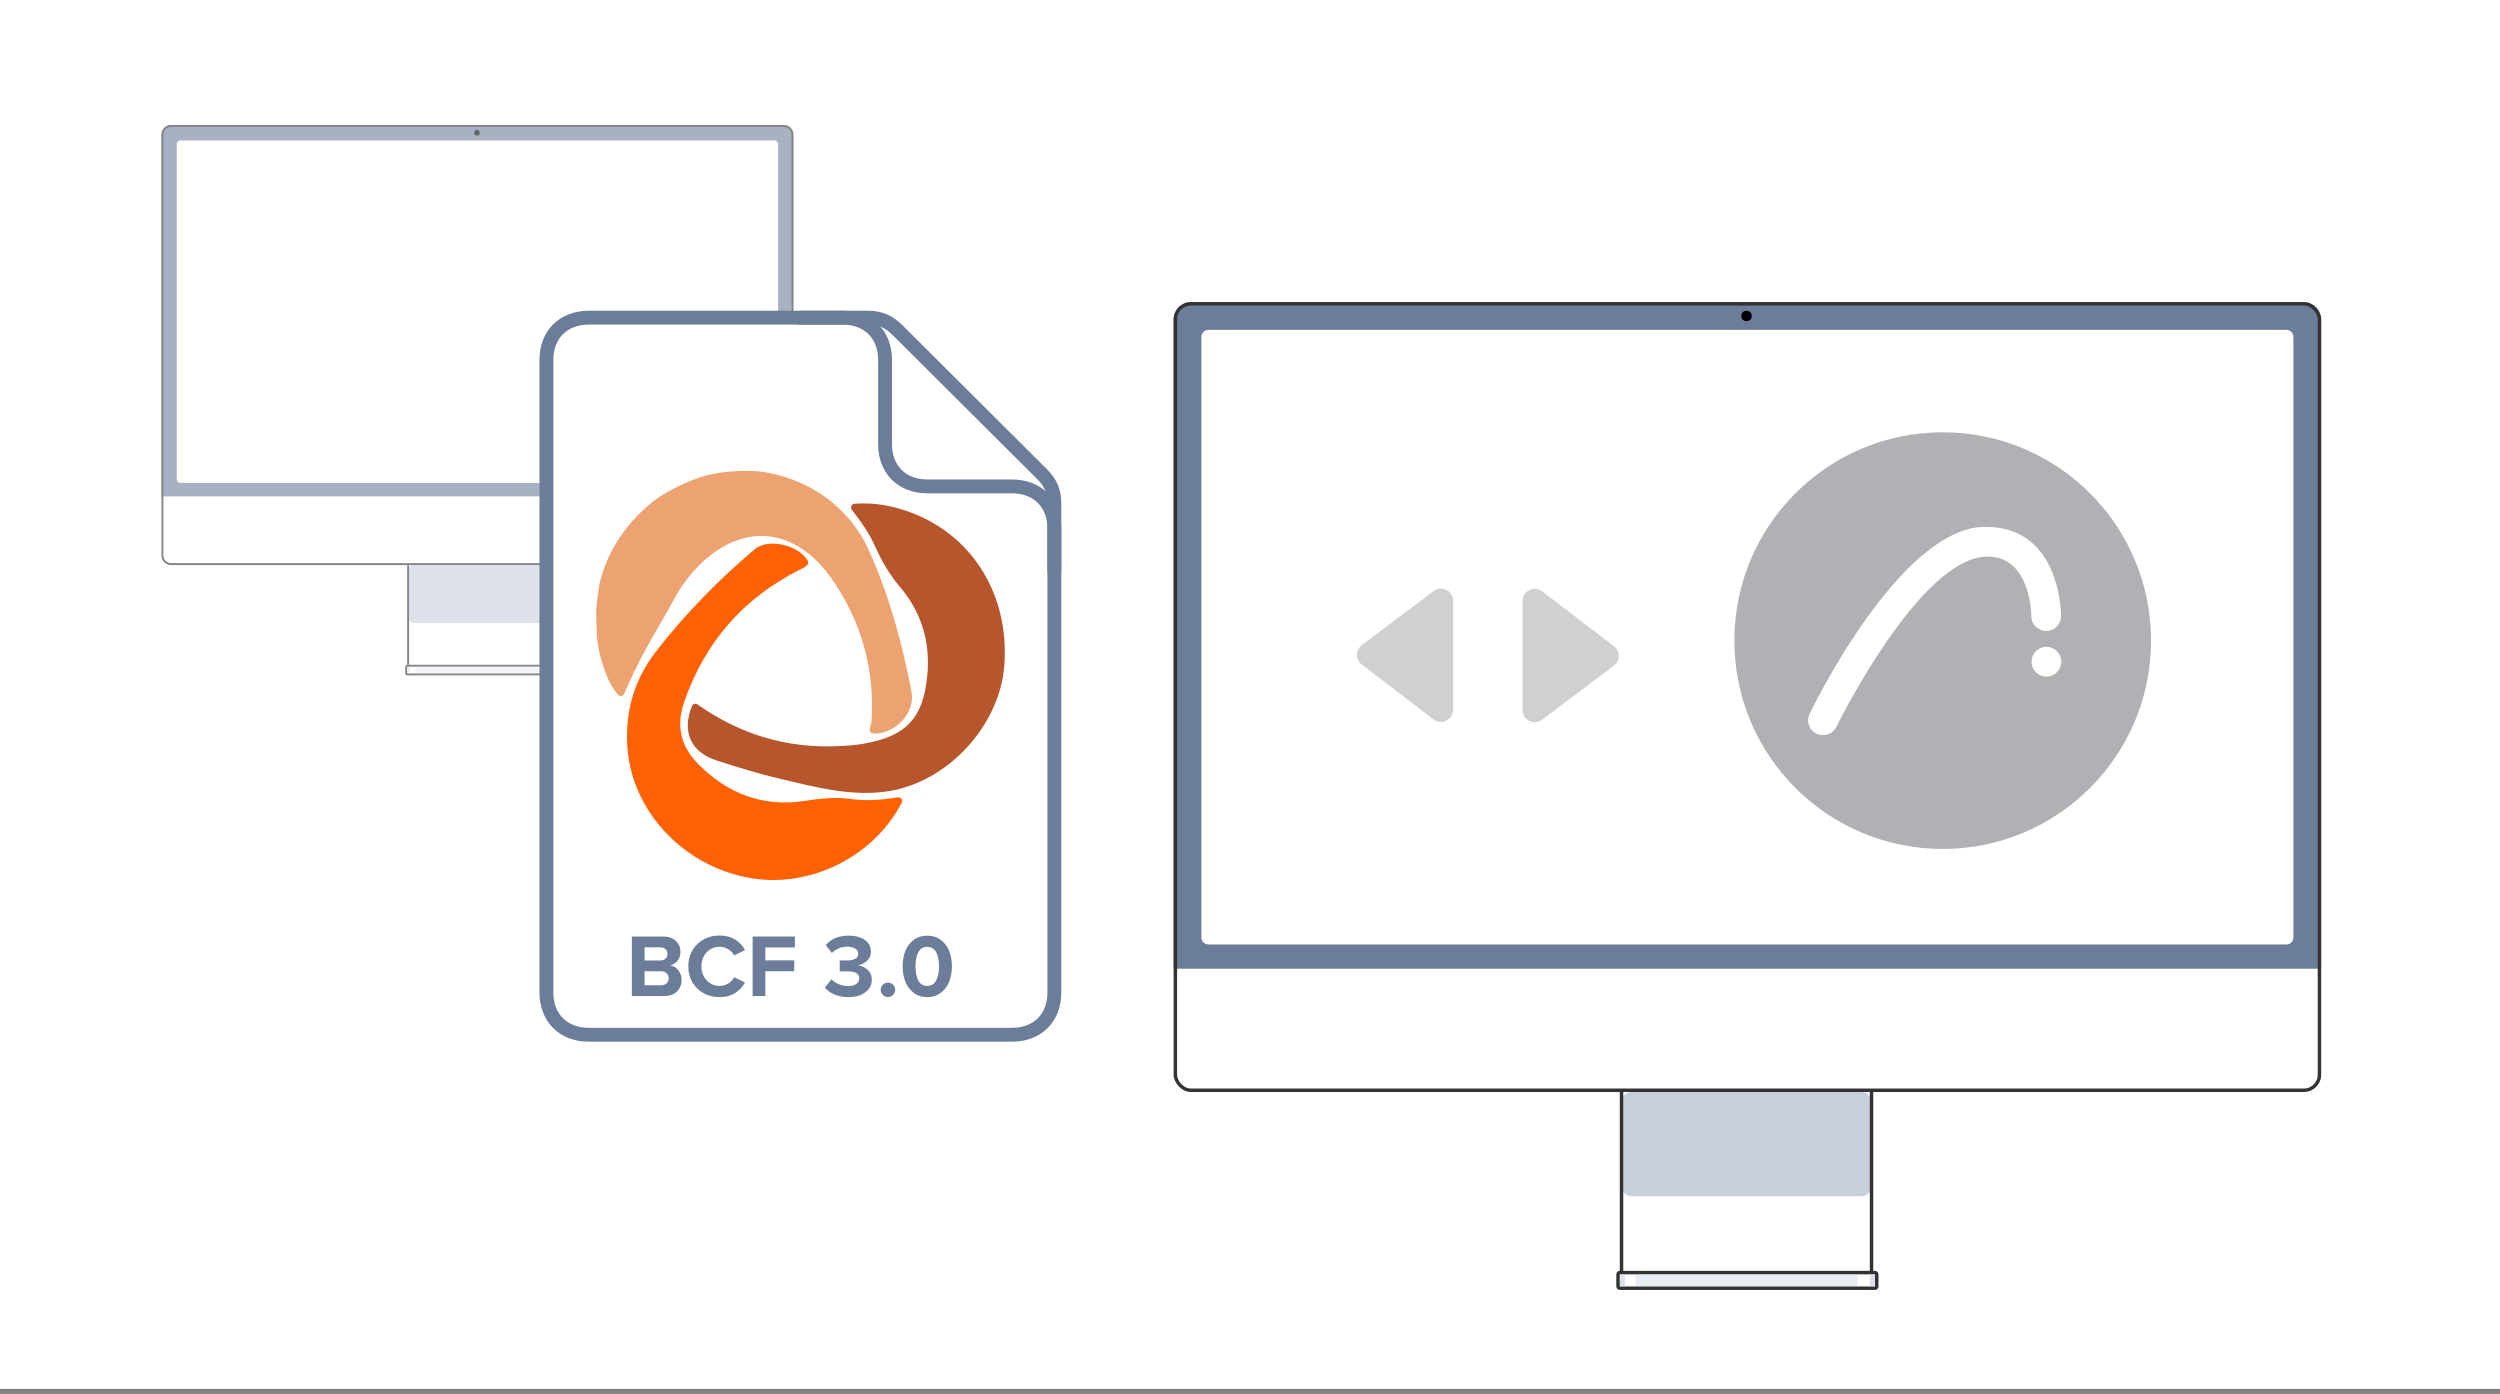
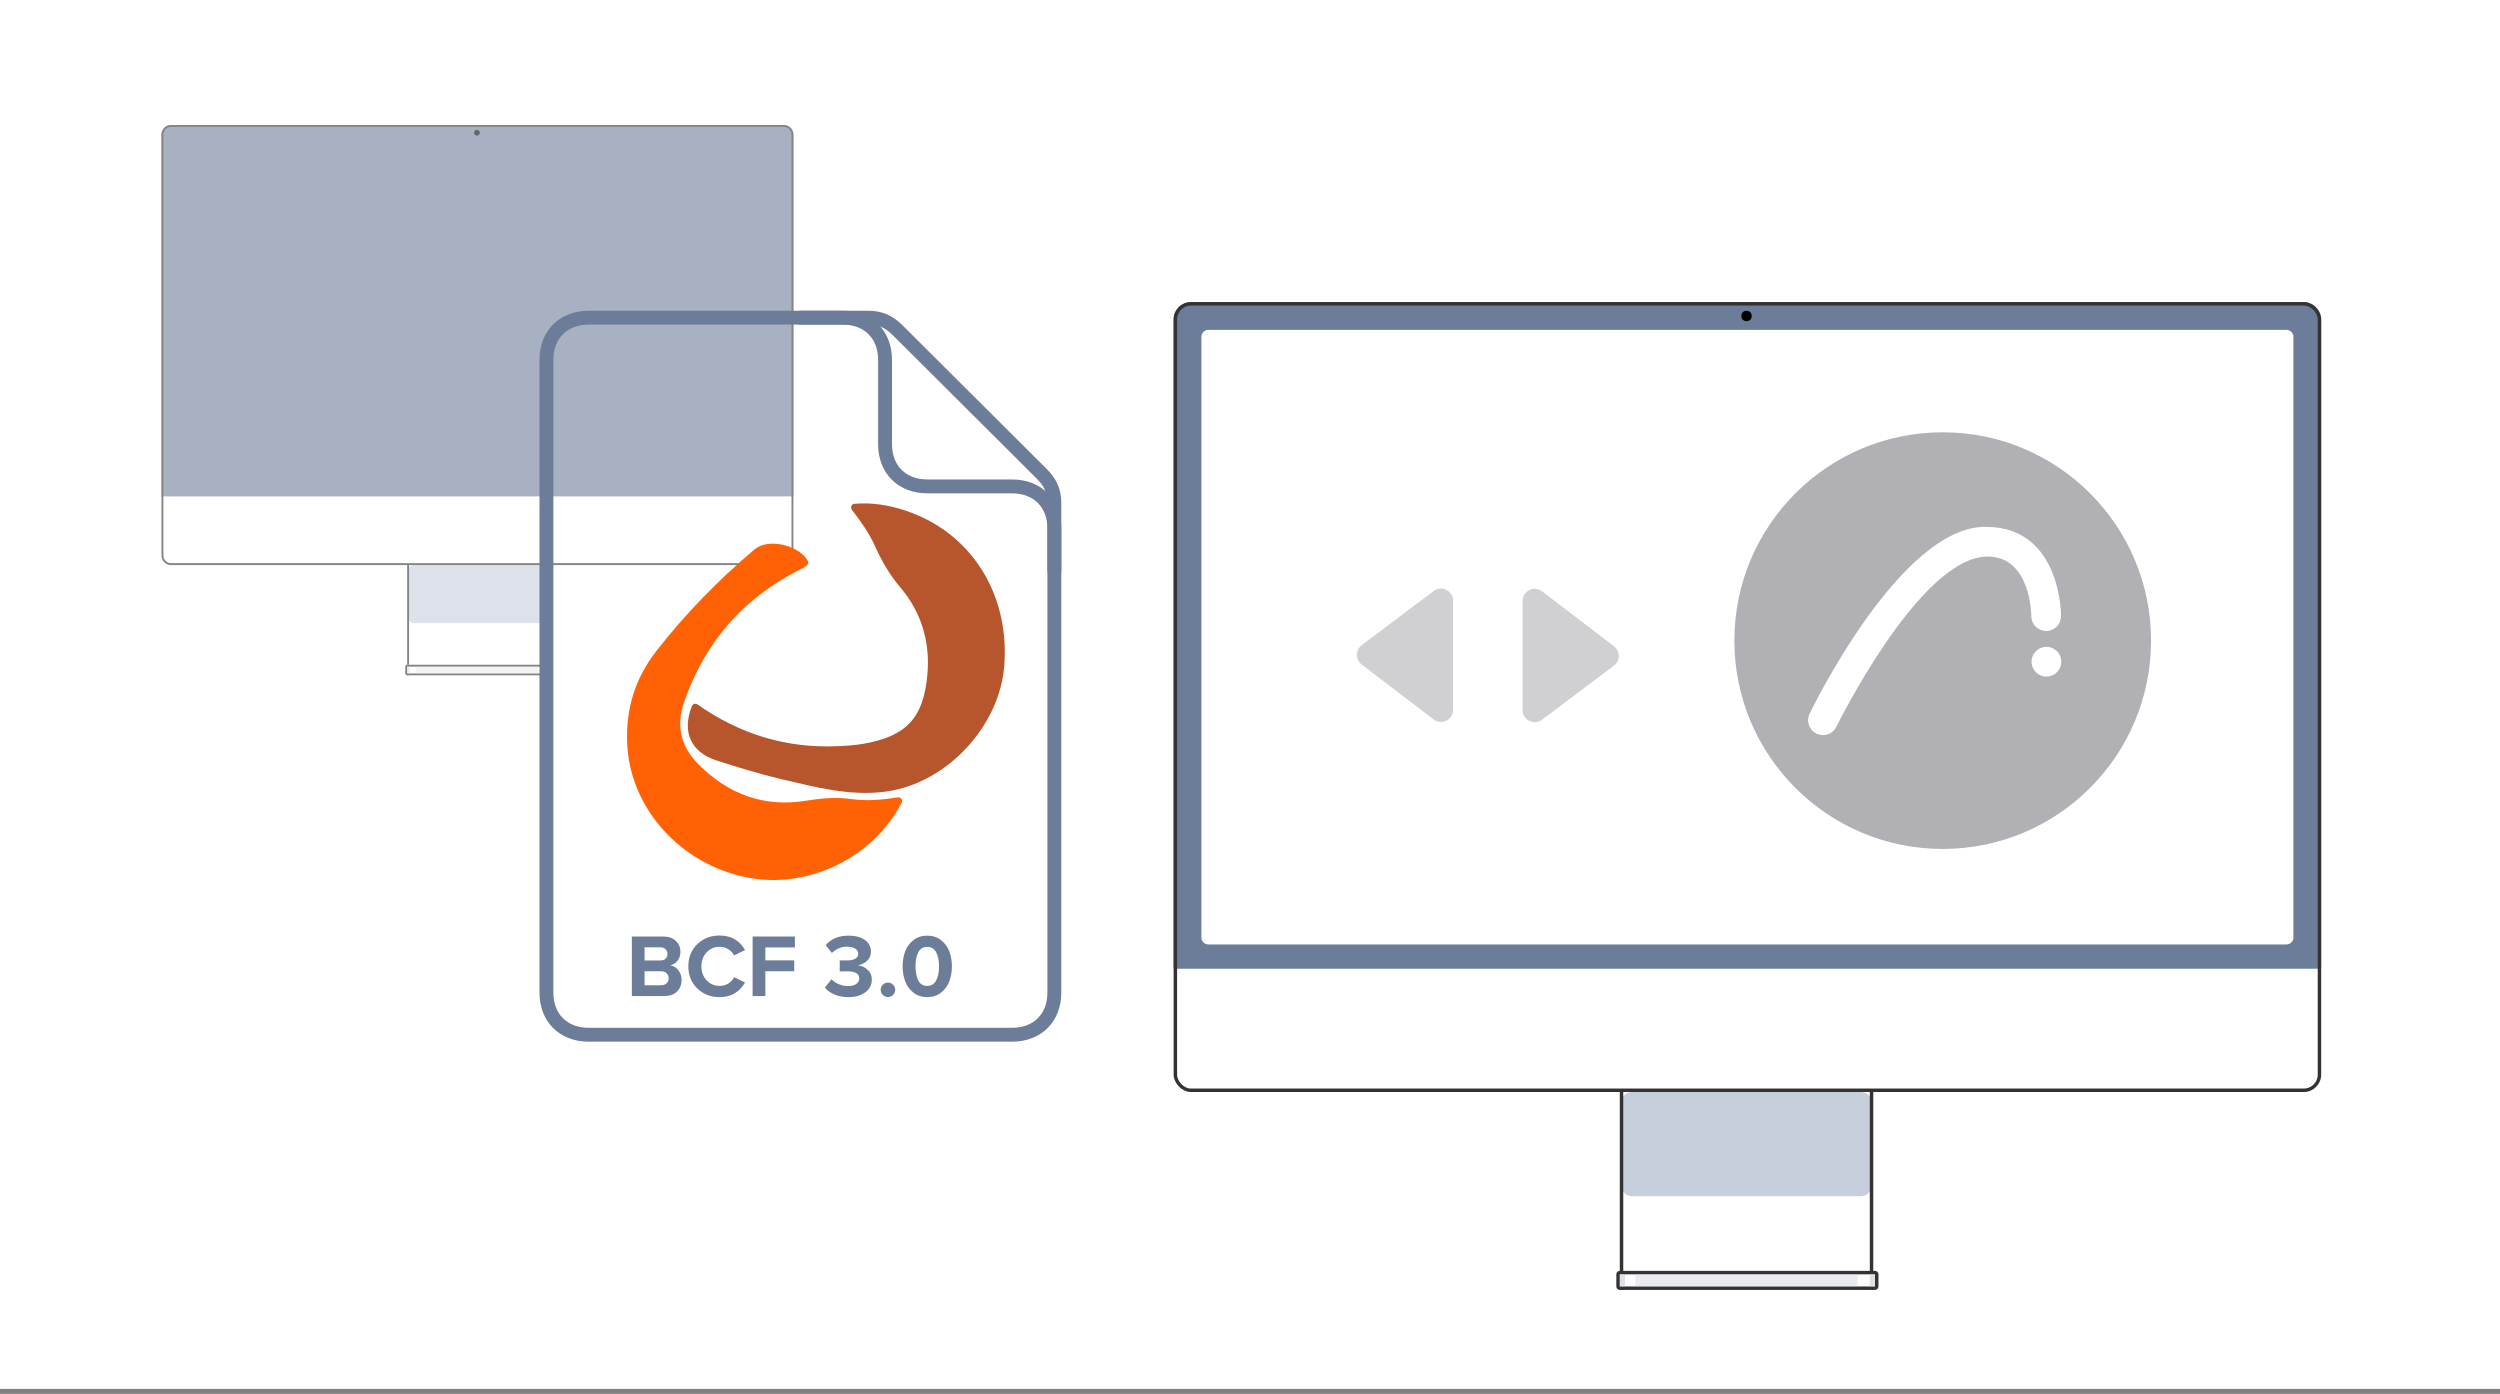
<svg xmlns="http://www.w3.org/2000/svg" width="278" height="155" viewBox="0 0 278 155" fill="none">
  <rect x="0" y="0" width="278" height="155" fill="#808080" stroke="none" />
  <rect width="278" height="154.444" fill="white" />
  <rect x="130.506" y="33.592" width="127.61" height="87.84" rx="1.931" fill="white" />
  <path d="M130.506 35.522C130.506 34.456 131.37 33.592 132.436 33.592H256.185C257.251 33.592 258.115 34.456 258.115 35.522V107.725H130.506V35.522Z" fill="#6C7D99" />
  <path d="M254.254 36.68H134.367C133.94 36.68 133.594 37.026 133.594 37.453V104.25C133.594 104.676 133.94 105.022 134.367 105.022H254.254C254.681 105.022 255.026 104.676 255.026 104.25V37.453C255.026 37.026 254.681 36.68 254.254 36.68Z" fill="white" />
  <path d="M206.956 121.432H181.086C180.446 121.432 179.928 121.95 179.928 122.59V142.089C179.928 142.729 180.446 143.247 181.086 143.247H206.956C207.595 143.247 208.114 142.729 208.114 142.089V122.59C208.114 121.95 207.595 121.432 206.956 121.432Z" fill="white" />
  <path d="M206.956 121.432H181.472C180.833 121.432 180.314 121.95 180.314 122.59V131.857C180.314 132.497 180.833 133.015 181.472 133.015H206.956C207.595 133.015 208.114 132.497 208.114 131.857V122.59C208.114 121.95 207.595 121.432 206.956 121.432Z" fill="#C7CEDC" />
  <path d="M208.114 121.432V143.247M180.314 121.432V143.247" stroke="#333333" stroke-width="0.386" stroke-linecap="round" stroke-linejoin="round" />
  <rect x="179.928" y="141.51" width="28.765" height="1.738" rx="0.193" fill="white" stroke="#333333" stroke-width="0.386" />
  <rect x="130.699" y="33.785" width="127.224" height="87.454" rx="1.738" stroke="#333333" stroke-width="0.386" />
  <path opacity="0.6" d="M180.7 141.703H180.121V143.054H180.7V141.703Z" fill="#C7CEDC" />
  <path d="M206.569 141.703H181.858V143.054H206.569V141.703Z" fill="#C7CEDC" fill-opacity="0.4" />
  <path opacity="0.6" d="M208.5 141.703H207.921V143.054H208.5V141.703Z" fill="#C7CEDC" />
  <circle cx="194.214" cy="35.136" r="0.579" fill="black" />
  <path opacity="0.6" d="M161.587 66.802L161.587 78.928C161.587 80.048 160.305 80.682 159.415 80.002L151.42 73.89C150.709 73.347 150.713 72.275 151.428 71.737L159.424 65.722C160.314 65.052 161.587 65.688 161.587 66.802Z" fill="#B1B1B5" />
  <path opacity="0.6" d="M169.31 78.955V66.828C169.31 65.709 170.593 65.075 171.482 65.755L179.477 71.866C180.188 72.41 180.184 73.482 179.469 74.02L171.474 80.035C170.583 80.705 169.31 80.069 169.31 78.955Z" fill="#B1B1B5" />
  <path d="M239.196 71.237C239.196 84.032 228.824 94.404 216.029 94.404C203.235 94.404 192.863 84.032 192.863 71.237C192.863 58.443 203.235 48.071 216.029 48.071C228.824 48.071 239.196 58.443 239.196 71.237Z" fill="#B1B1B5" />
  <path d="M227.562 75.237C228.476 75.237 229.217 74.496 229.217 73.582C229.217 72.668 228.476 71.927 227.562 71.927C226.648 71.927 225.907 72.668 225.907 73.582C225.907 74.496 226.648 75.237 227.562 75.237Z" fill="white" />
  <path d="M220.955 58.588C229.257 58.677 229.19 68.51 229.19 68.51C229.19 69.423 228.449 70.164 227.536 70.164C226.622 70.164 225.881 69.423 225.881 68.51C225.881 68.51 225.879 61.784 220.917 61.89C213.403 62.051 204.194 80.836 204.194 80.836C203.783 81.652 202.788 81.981 201.972 81.57C201.156 81.16 200.827 80.165 201.237 79.349C201.237 79.349 211.342 58.283 220.955 58.588Z" fill="white" />
  <g opacity="0.6">
    <path d="M17.954 14.975C17.954 14.381 18.43 13.9 19.017 13.9H87.163C87.75 13.9 88.226 14.381 88.226 14.975V61.762C88.226 62.356 87.75 62.837 87.163 62.837H19.017C18.43 62.837 17.954 62.356 17.954 61.762V14.975Z" fill="white" />
    <path d="M17.954 14.976C17.954 14.381 18.43 13.9 19.017 13.9H87.163C87.75 13.9 88.226 14.381 88.226 14.975V55.201H17.954V14.976Z" fill="#6C7D99" />
-     <path d="M86.1 15.621H20.08C19.846 15.621 19.655 15.813 19.655 16.051V53.265C19.655 53.502 19.846 53.695 20.08 53.695H86.1C86.335 53.695 86.525 53.502 86.525 53.265V16.051C86.525 15.813 86.335 15.621 86.1 15.621Z" fill="white" />
    <path d="M60.054 62.837H45.808C45.456 62.837 45.17 63.126 45.17 63.483V74.346C45.17 74.702 45.456 74.991 45.808 74.991H60.054C60.406 74.991 60.691 74.702 60.691 74.346V63.483C60.691 63.126 60.406 62.837 60.054 62.837Z" fill="white" />
    <path d="M60.054 62.837H46.02C45.668 62.837 45.383 63.126 45.383 63.483V68.645C45.383 69.001 45.668 69.29 46.02 69.29H60.054C60.406 69.29 60.692 69.001 60.692 68.645V63.483C60.692 63.126 60.406 62.837 60.054 62.837Z" fill="#C7CEDC" />
    <path fill-rule="evenodd" clip-rule="evenodd" d="M45.383 62.73C45.441 62.73 45.489 62.778 45.489 62.837V74.991C45.489 75.05 45.441 75.099 45.383 75.099C45.324 75.099 45.276 75.05 45.276 74.991V62.837C45.276 62.778 45.324 62.73 45.383 62.73ZM60.692 62.73C60.75 62.73 60.798 62.778 60.798 62.837V74.991C60.798 75.05 60.75 75.099 60.692 75.099C60.633 75.099 60.585 75.05 60.585 74.991V62.837C60.585 62.778 60.633 62.73 60.692 62.73Z" fill="#333333" />
    <path d="M45.064 74.13C45.064 74.012 45.159 73.915 45.276 73.915H60.904C61.022 73.915 61.117 74.012 61.117 74.13V74.883C61.117 75.002 61.022 75.098 60.904 75.098H45.276C45.159 75.098 45.064 75.002 45.064 74.883V74.13Z" fill="white" />
    <path fill-rule="evenodd" clip-rule="evenodd" d="M60.904 74.13H45.276V74.883H60.904V74.13ZM45.276 73.915C45.159 73.915 45.064 74.012 45.064 74.13V74.883C45.064 75.002 45.159 75.098 45.276 75.098H60.904C61.022 75.098 61.117 75.002 61.117 74.883V74.13C61.117 74.012 61.022 73.915 60.904 73.915H45.276Z" fill="#333333" />
    <path fill-rule="evenodd" clip-rule="evenodd" d="M87.163 14.115H19.017C18.548 14.115 18.167 14.5 18.167 14.975V61.762C18.167 62.237 18.548 62.622 19.017 62.622H87.163C87.633 62.622 88.014 62.237 88.014 61.762V14.975C88.014 14.5 87.633 14.115 87.163 14.115ZM19.017 13.9C18.43 13.9 17.954 14.381 17.954 14.975V61.762C17.954 62.356 18.43 62.837 19.017 62.837H87.163C87.75 62.837 88.226 62.356 88.226 61.762V14.975C88.226 14.381 87.75 13.9 87.163 13.9H19.017Z" fill="#333333" />
    <path opacity="0.6" d="M45.595 74.13H45.276V74.883H45.595V74.13Z" fill="#C7CEDC" />
    <path d="M59.841 74.13H46.233V74.883H59.841V74.13Z" fill="#C7CEDC" fill-opacity="0.4" />
    <path opacity="0.6" d="M60.904 74.13H60.585V74.883H60.904V74.13Z" fill="#C7CEDC" />
    <path d="M53.356 14.76C53.356 14.939 53.213 15.083 53.037 15.083C52.861 15.083 52.718 14.939 52.718 14.76C52.718 14.582 52.861 14.438 53.037 14.438C53.213 14.438 53.356 14.582 53.356 14.76Z" fill="black" />
  </g>
  <g clip-path="url(#clip0_4204_1564)">
-     <path d="M112.538 115.064H65.469C62.645 115.064 60.762 113.188 60.762 110.374V40.016C60.762 37.202 62.645 35.326 65.469 35.326H96.534C97.946 35.326 98.888 35.795 99.829 36.733L115.832 52.681C116.774 53.619 117.244 54.557 117.244 55.964V110.374C117.244 113.188 115.362 115.064 112.538 115.064Z" fill="white" />
    <path fill-rule="evenodd" clip-rule="evenodd" d="M62.602 37.163C61.943 37.819 61.535 38.786 61.535 40.016V110.374C61.535 111.605 61.943 112.571 62.602 113.227C63.261 113.884 64.232 114.292 65.469 114.292H112.538C113.775 114.292 114.746 113.884 115.405 113.227C116.064 112.571 116.472 111.605 116.472 110.374V55.964C116.472 55.351 116.371 54.875 116.186 54.461C116 54.044 115.712 53.651 115.287 53.228L99.284 37.28C98.859 36.857 98.465 36.569 98.046 36.384C97.63 36.2 97.151 36.098 96.534 36.098H65.469C64.232 36.098 63.261 36.506 62.602 37.163ZM61.512 36.069C62.5 35.084 63.883 34.554 65.469 34.554H96.534C97.33 34.554 98.028 34.687 98.671 34.972C99.311 35.255 99.858 35.672 100.374 36.186L116.377 52.134C116.894 52.648 117.312 53.194 117.597 53.832C117.883 54.474 118.017 55.17 118.017 55.964V110.374C118.017 111.957 117.483 113.336 116.495 114.321C115.507 115.306 114.124 115.836 112.538 115.836H65.469C63.883 115.836 62.5 115.306 61.512 114.321C60.523 113.336 59.99 111.957 59.99 110.374V40.016C59.99 38.433 60.523 37.054 61.512 36.069Z" fill="#6C7D99" />
    <path fill-rule="evenodd" clip-rule="evenodd" d="M88.233 35.326C88.233 34.899 88.578 34.554 89.005 34.554H93.712C95.298 34.554 96.681 35.084 97.669 36.069C98.658 37.054 99.191 38.433 99.191 40.016V49.397C99.191 50.628 99.599 51.594 100.258 52.251C100.917 52.908 101.888 53.316 103.125 53.316H112.539C114.126 53.316 115.508 53.846 116.497 54.831C117.485 55.816 118.018 57.195 118.018 58.778V63.469C118.018 63.895 117.672 64.241 117.246 64.241C116.819 64.241 116.474 63.895 116.474 63.469V58.778C116.474 57.547 116.065 56.581 115.406 55.925C114.747 55.268 113.776 54.86 112.539 54.86H103.125C101.539 54.86 100.156 54.33 99.168 53.345C98.179 52.36 97.646 50.981 97.646 49.397V40.016C97.646 38.786 97.238 37.819 96.579 37.163C95.92 36.506 94.949 36.098 93.712 36.098H89.005C88.578 36.098 88.233 35.752 88.233 35.326Z" fill="#6C7D99" />
    <g clip-path="url(#clip1_4204_1564)">
-       <path d="M85.28 52.548C85.594 52.61 86.121 52.701 86.528 52.816C88.722 53.442 90.537 54.26 92.391 55.746C94.284 57.267 95.684 59.1 96.658 61.277C98.902 66.292 100.336 71.557 101.36 76.935C101.773 79.11 99.834 81.361 97.551 81.566C96.17 81.69 96.88 80.708 96.907 80.282C97.279 74.56 95.868 69.326 92.645 64.591C88.303 58.211 81.91 57.918 76.831 63.86C76.147 64.66 75.531 65.564 75.045 66.469C73.568 69.222 71.97 71.648 70.426 74.92C70.089 75.633 69.73 76.347 69.411 77.14C69.295 77.429 68.91 77.495 68.709 77.255C67.767 76.129 67.284 74.806 66.873 73.423C66.531 72.272 66.351 71.08 66.341 69.88C66.329 68.523 66.153 68.407 66.513 65.962C66.534 65.821 66.531 65.679 66.553 65.539C66.671 64.78 66.791 64.374 66.957 63.852C67.948 60.742 69.738 58.198 72.221 56.09C74.281 54.341 77.317 53.181 78.586 52.865C79.27 52.695 79.821 52.579 80.666 52.486C82.078 52.33 84.025 52.298 85.279 52.546L85.28 52.548Z" fill="#EDA371" />
      <path d="M99.801 88.667C100.158 88.611 100.44 88.941 100.274 89.26C97.067 95.416 89.834 98.893 83.124 97.582C75.621 96.117 70.057 89.836 69.743 82.711C69.573 78.821 70.612 75.446 73.002 72.373C76.24 68.213 79.905 64.477 83.923 61.078C85.442 59.792 88.861 60.638 89.826 62.362C90.105 62.861 89.216 63.202 88.86 63.383C82.608 66.559 78.382 71.432 76.085 78.043C75.141 80.76 75.722 83.035 77.667 84.992C80.945 88.289 84.911 89.796 89.57 89.048C91.269 88.775 92.91 88.616 94.639 88.851C96.294 89.075 97.757 88.99 99.802 88.667H99.801Z" fill="#FF6104" />
      <path d="M76.938 78.52C77.036 78.271 77.343 78.181 77.563 78.334C82.24 81.629 87.442 83.242 93.211 82.971C94.152 82.928 95.1 82.866 96.026 82.705C100.827 81.87 102.711 79.806 103.129 74.968C103.443 71.338 102.447 68.057 100.103 65.302C98.9 63.887 98.031 62.354 97.283 60.698C96.65 59.297 95.771 58.03 94.734 56.697C94.527 56.43 94.682 56.043 95.02 56.018C97.04 55.862 98.866 56.177 100.67 56.772C107.918 59.163 112.269 65.954 111.684 73.958C111.191 80.707 105.337 87.081 98.542 88.02C94.557 88.57 90.676 87.527 86.831 86.627C84.427 86.064 82.06 85.325 79.706 84.576C76.821 83.657 75.8 81.381 76.939 78.52L76.938 78.52Z" fill="#B7562C" />
    </g>
    <path d="M100.649 109.103C100.465 108.599 100.372 108.05 100.372 107.456C100.372 106.861 100.465 106.312 100.649 105.808C100.834 105.304 101.139 104.884 101.563 104.548C101.99 104.212 102.505 104.044 103.108 104.044C103.71 104.044 104.226 104.212 104.653 104.548C105.081 104.884 105.387 105.304 105.571 105.808C105.759 106.312 105.853 106.861 105.853 107.456C105.853 108.05 105.759 108.599 105.571 109.103C105.387 109.607 105.081 110.03 104.653 110.373C104.226 110.712 103.71 110.882 103.108 110.882C102.505 110.882 101.99 110.712 101.563 110.373C101.139 110.03 100.834 109.607 100.649 109.103ZM104.099 109.035C104.313 108.638 104.42 108.111 104.42 107.456C104.42 106.8 104.313 106.277 104.099 105.886C103.889 105.491 103.558 105.294 103.108 105.294C102.658 105.294 102.327 105.491 102.117 105.886C101.909 106.277 101.806 106.8 101.806 107.456C101.806 108.111 101.909 108.638 102.117 109.035C102.327 109.433 102.658 109.631 103.108 109.631C103.558 109.631 103.889 109.433 104.099 109.035Z" fill="#6C7D99" />
    <path d="M98.171 110.634C98.013 110.473 97.933 110.284 97.933 110.067C97.933 109.848 98.013 109.659 98.171 109.5C98.333 109.342 98.523 109.263 98.74 109.263C98.96 109.263 99.15 109.342 99.308 109.5C99.467 109.659 99.546 109.848 99.546 110.067C99.546 110.284 99.467 110.473 99.308 110.634C99.15 110.793 98.96 110.872 98.74 110.872C98.523 110.872 98.333 110.793 98.171 110.634Z" fill="#6C7D99" />
    <path d="M91.724 109.816L92.462 108.895C92.683 109.128 92.958 109.312 93.288 109.447C93.619 109.583 93.951 109.651 94.284 109.651C94.683 109.651 94.992 109.573 95.212 109.418C95.436 109.26 95.548 109.052 95.548 108.793C95.548 108.27 95.099 108.01 94.202 108.013C93.716 108.013 93.441 108.016 93.376 108.023V106.792C93.463 106.798 93.739 106.801 94.202 106.801C94.581 106.801 94.88 106.738 95.101 106.612C95.324 106.487 95.436 106.304 95.436 106.065C95.436 105.813 95.319 105.617 95.086 105.479C94.856 105.34 94.561 105.27 94.202 105.27C93.564 105.27 92.997 105.503 92.501 105.968L91.816 105.096C92.425 104.395 93.267 104.044 94.343 104.044C95.12 104.044 95.732 104.206 96.179 104.529C96.626 104.852 96.85 105.288 96.85 105.837C96.85 106.235 96.707 106.567 96.422 106.835C96.137 107.104 95.795 107.273 95.397 107.344C95.789 107.383 96.145 107.545 96.466 107.829C96.787 108.11 96.947 108.478 96.947 108.934C96.947 109.509 96.707 109.977 96.228 110.339C95.752 110.701 95.123 110.882 94.343 110.882C93.76 110.882 93.24 110.783 92.783 110.586C92.329 110.389 91.976 110.132 91.724 109.816Z" fill="#6C7D99" />
    <path d="M83.692 110.761V104.141H88.391V105.353H85.106V106.792H88.318V108.003H85.106V110.761H83.692Z" fill="#6C7D99" />
    <path d="M80.023 110.882C79.035 110.882 78.208 110.562 77.541 109.922C76.876 109.282 76.544 108.46 76.544 107.456C76.544 106.451 76.876 105.629 77.541 104.989C78.208 104.349 79.035 104.03 80.023 104.03C81.296 104.03 82.239 104.569 82.851 105.648L81.637 106.244C81.491 105.966 81.274 105.737 80.986 105.556C80.697 105.375 80.377 105.285 80.023 105.285C79.447 105.285 78.964 105.491 78.576 105.905C78.19 106.318 77.997 106.837 77.997 107.46C77.997 108.081 78.19 108.598 78.576 109.011C78.964 109.425 79.447 109.631 80.023 109.631C80.383 109.631 80.705 109.543 80.99 109.365C81.275 109.184 81.491 108.951 81.637 108.667L82.851 109.253C82.22 110.339 81.277 110.882 80.023 110.882Z" fill="#6C7D99" />
    <path d="M70.262 110.761V104.141H73.755C74.358 104.141 74.826 104.306 75.16 104.635C75.497 104.962 75.665 105.359 75.665 105.827C75.665 106.231 75.555 106.569 75.335 106.84C75.118 107.112 74.847 107.28 74.523 107.344C74.883 107.396 75.184 107.578 75.427 107.892C75.673 108.202 75.796 108.562 75.796 108.972C75.796 109.489 75.626 109.917 75.286 110.257C74.949 110.593 74.476 110.761 73.867 110.761H70.262ZM71.676 106.801H73.449C73.689 106.801 73.877 106.734 74.013 106.598C74.152 106.462 74.222 106.285 74.222 106.065C74.222 105.861 74.151 105.69 74.008 105.551C73.866 105.412 73.679 105.343 73.449 105.343H71.676V106.801ZM71.676 109.559H73.498C73.764 109.559 73.973 109.488 74.125 109.346C74.277 109.203 74.353 109.013 74.353 108.774C74.353 108.554 74.277 108.372 74.125 108.226C73.973 108.078 73.764 108.003 73.498 108.003H71.676V109.559Z" fill="#6C7D99" />
  </g>
  <defs>
    <clipPath id="clip0_4204_1564">
      <rect width="58.882" height="82.049" fill="white" transform="translate(59.654 34.171)" />
    </clipPath>
    <clipPath id="clip1_4204_1564">
      <rect width="45.447" height="45.491" fill="white" transform="translate(66.289 52.367)" />
    </clipPath>
  </defs>
</svg>